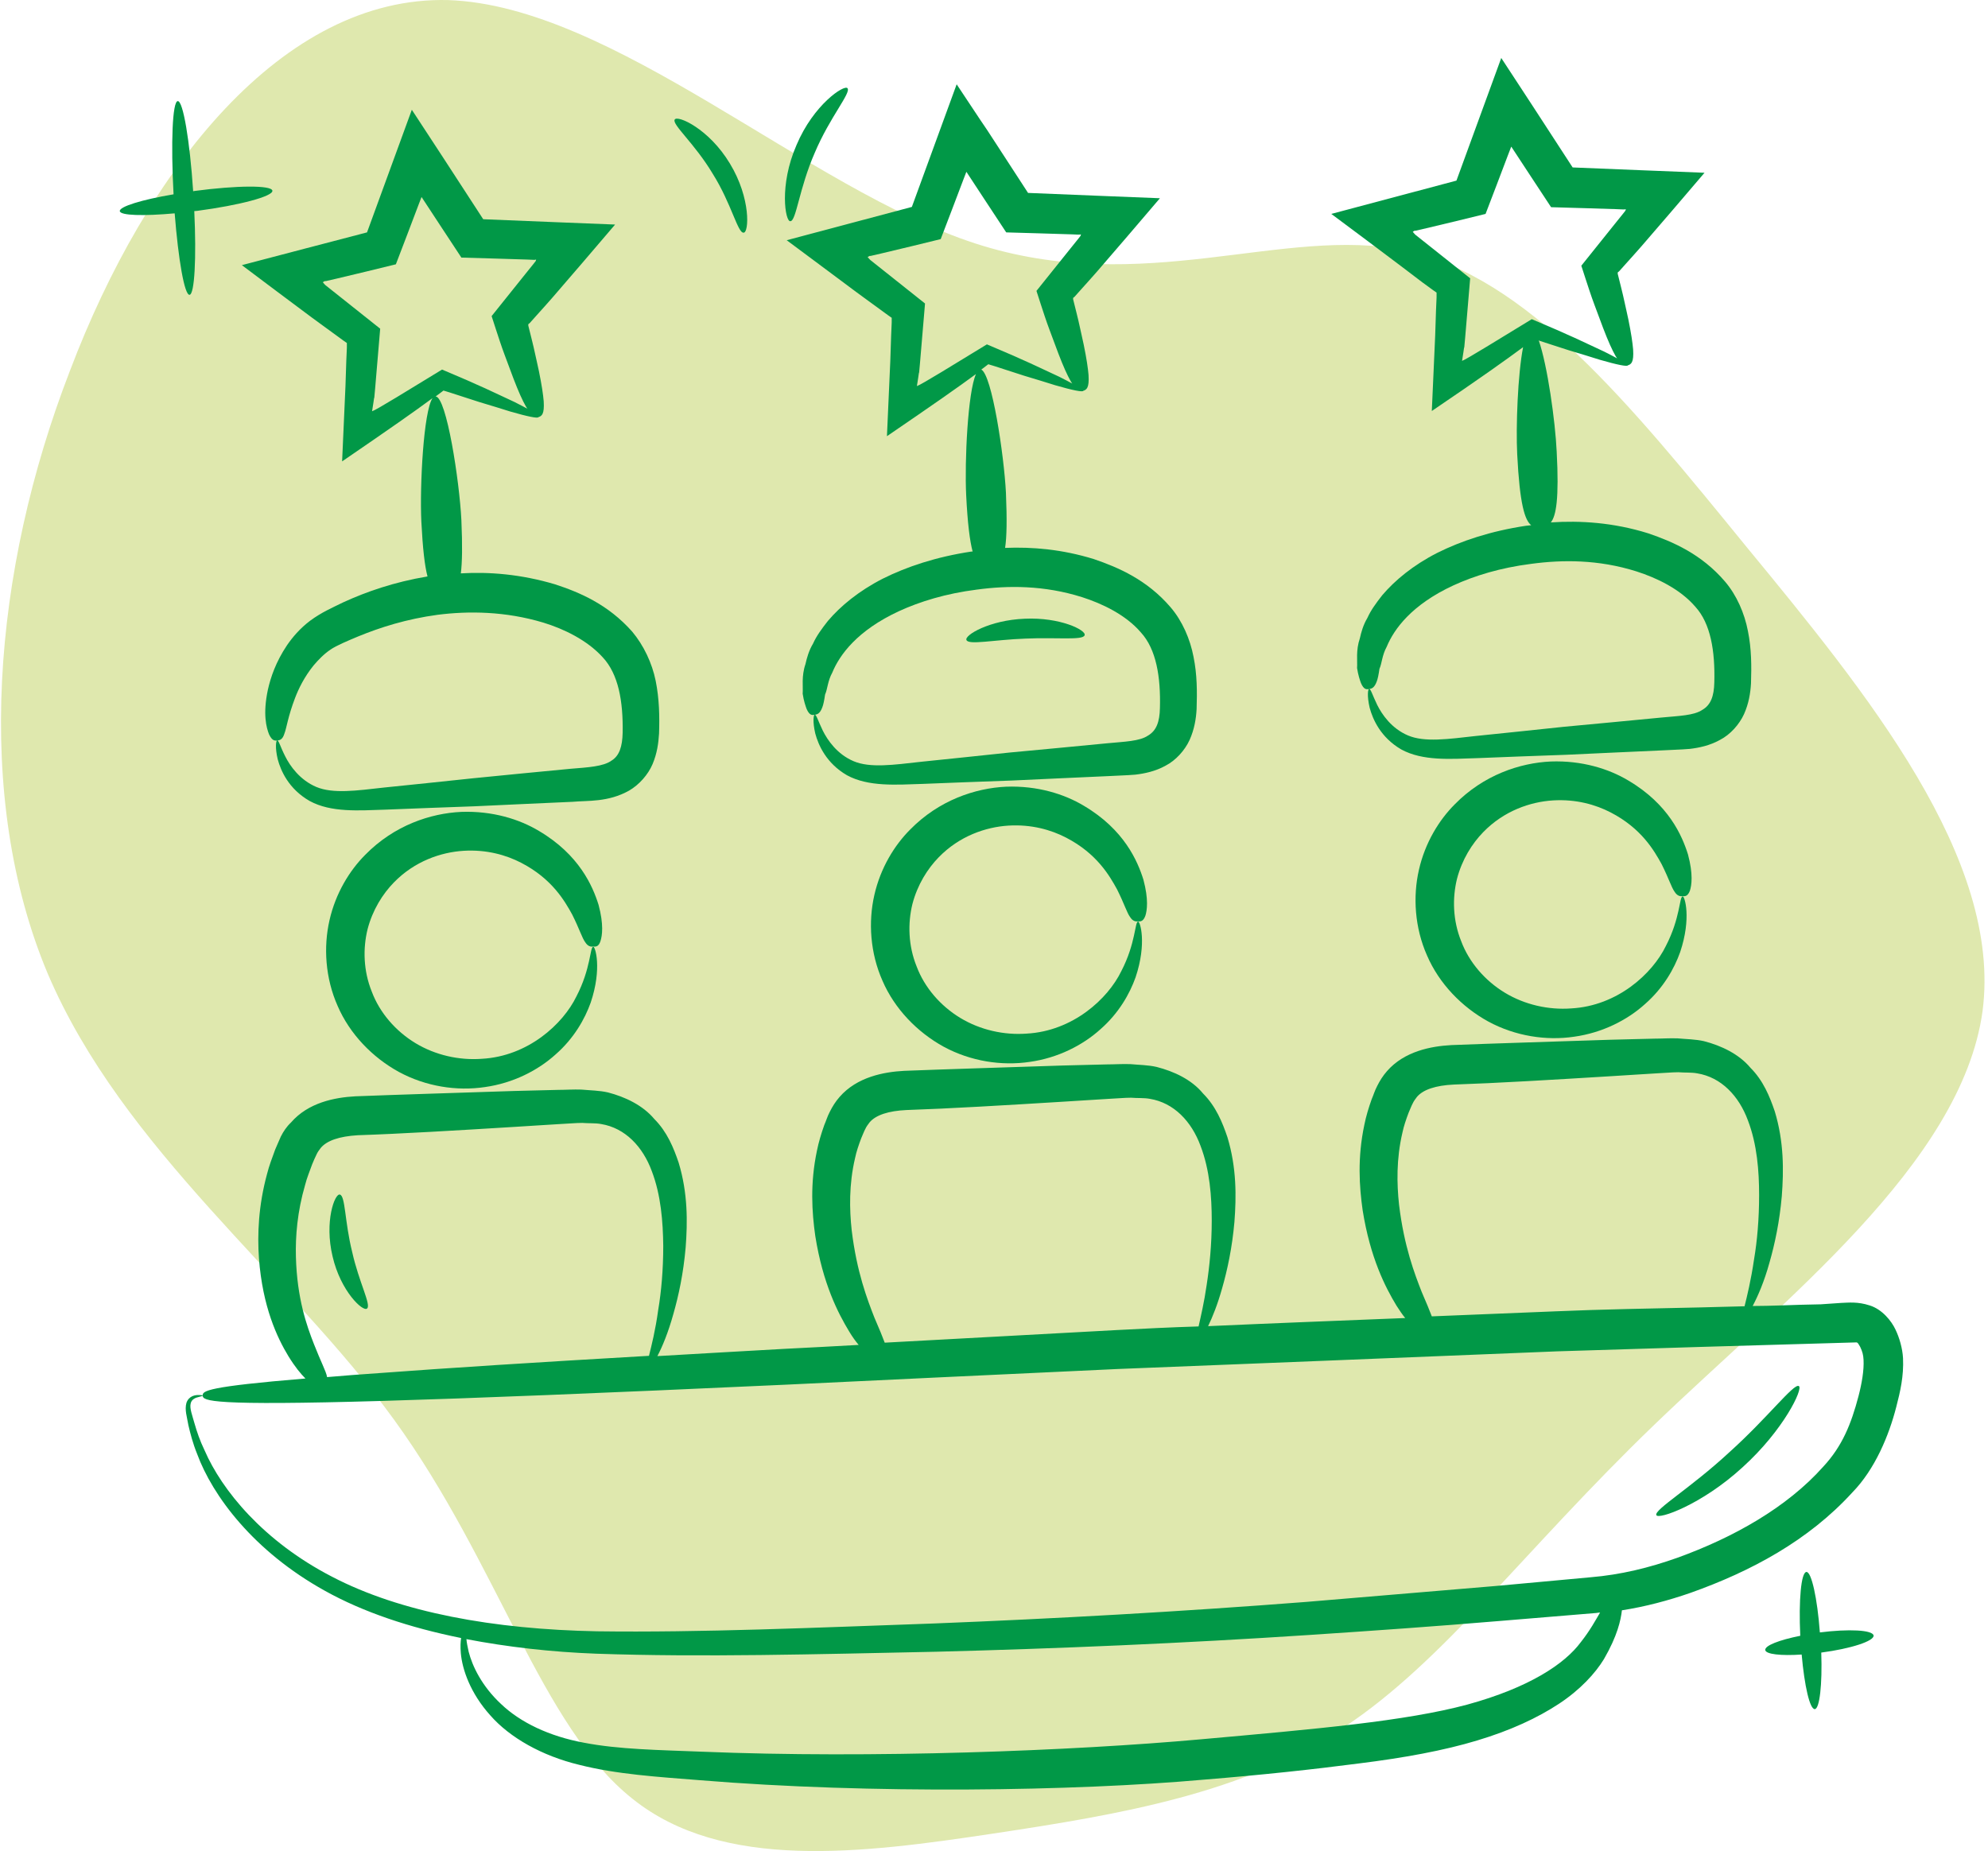
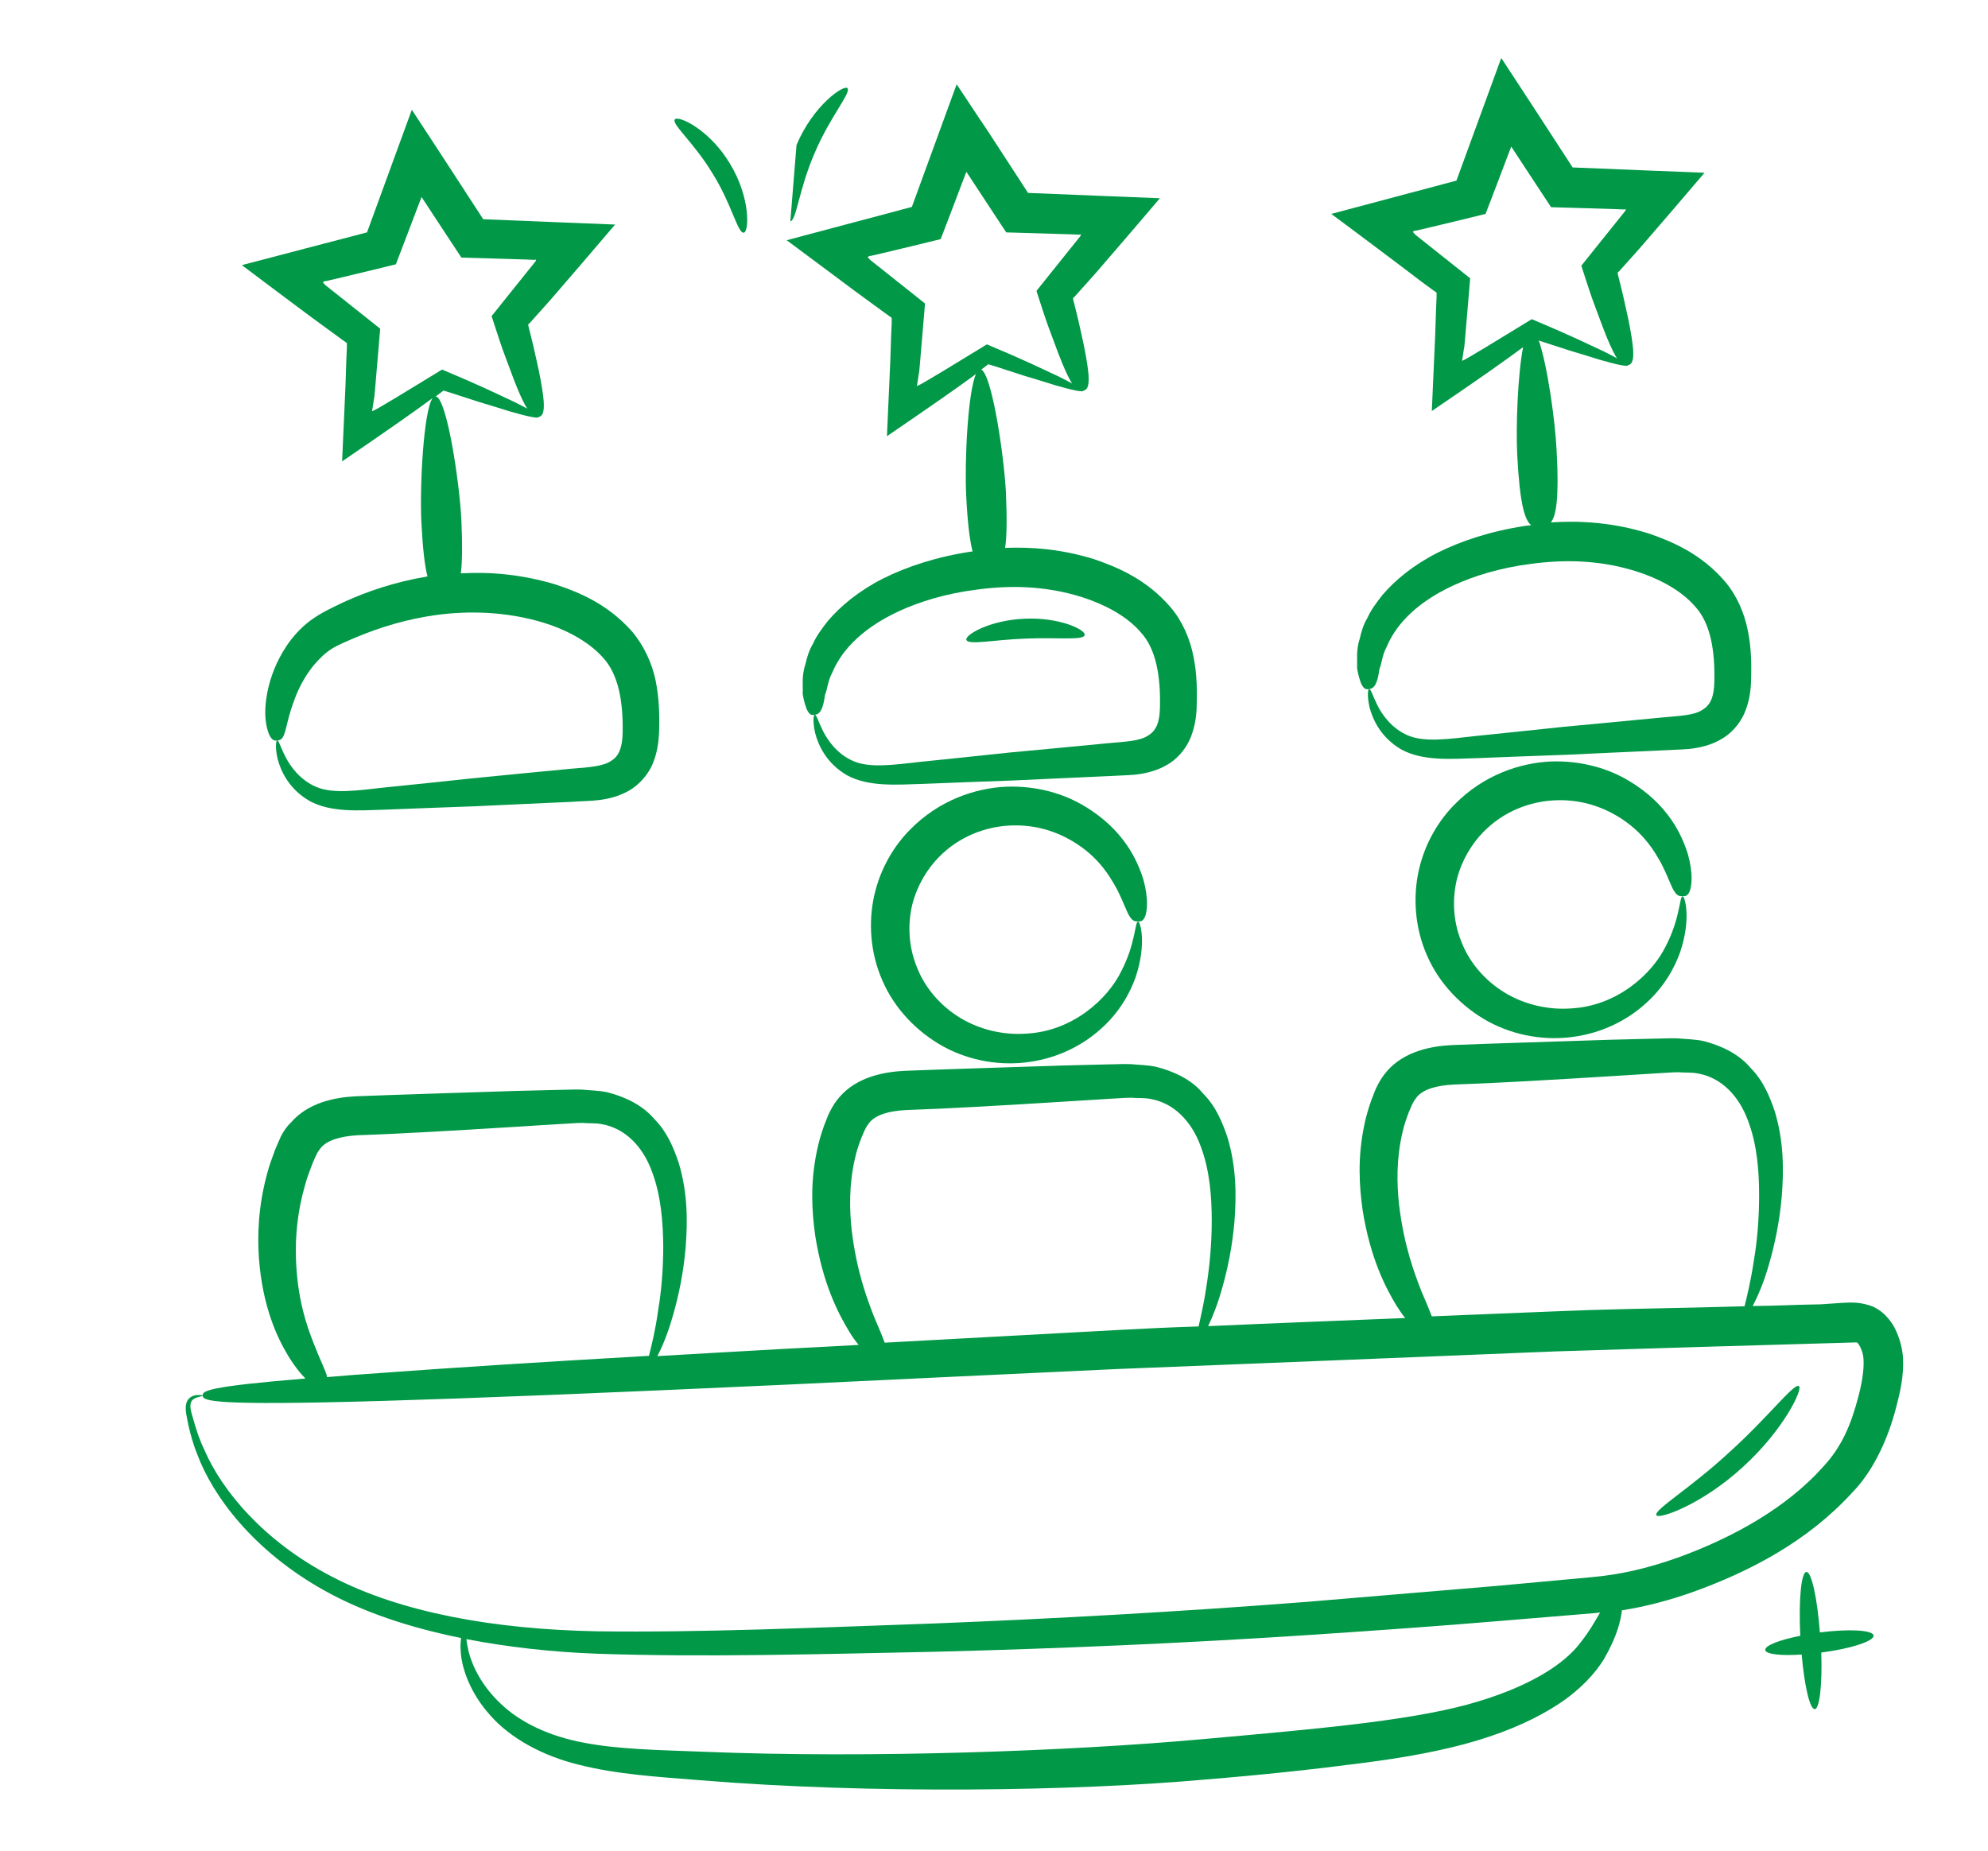
<svg xmlns="http://www.w3.org/2000/svg" fill="none" height="501" viewBox="0 0 538 501" width="538">
-   <path d="M380.198 67.779C413.242 74.971 440.568 108.661 472.658 148.028C505.067 187.395 541.924 232.442 536.523 273.702C530.804 314.963 482.508 352.06 447.559 385.75C412.608 419.44 390.684 449.724 363.678 467.514C336.671 485.305 303.944 490.985 268.675 496.283C233.406 501.583 195.595 506.503 171.13 486.82C146.347 467.136 134.909 423.226 106.631 384.237C78.353 345.247 33.234 311.18 12.9 263.482C-7.118 215.787 -2.033 154.463 18.936 100.333C39.588 45.824 76.447 -1.116 121.246 0.02C166.047 1.535 218.473 51.122 263.908 65.885C309.344 80.648 347.471 60.963 380.198 67.779Z" fill="#DFE8AE" />
  <path d="M492.498 441.826C491.816 432.582 490.225 425.384 488.861 425.46C487.422 425.535 486.74 433.112 487.194 442.735C481.511 443.872 477.571 445.387 477.723 446.6C477.875 447.736 481.966 448.191 487.573 447.812C488.331 456.298 489.77 462.663 491.134 462.587C492.422 462.511 493.18 455.919 492.877 447.281C500.909 446.221 507.198 444.175 507.046 442.659C506.743 441.144 500.303 440.841 492.498 441.826Z" fill="#019847" />
-   <path d="M51.288 79.795C52.651 79.719 53.182 69.869 52.576 57.139C52.879 57.139 53.106 57.064 53.409 57.064C64.85 55.548 73.943 53.124 73.716 51.608C73.488 50.093 64.093 50.169 52.651 51.684C52.5 51.684 52.424 51.76 52.273 51.76C51.363 38.045 49.545 27.286 48.105 27.362C46.666 27.438 46.211 38.651 46.969 52.593C38.407 54.033 32.269 55.927 32.421 57.139C32.572 58.352 38.785 58.503 47.272 57.746C48.257 70.248 49.924 79.871 51.288 79.795Z" fill="#019847" />
  <path d="M471.585 397.122C482.723 387.045 488.027 375.831 486.815 375.149C485.451 374.315 478.48 383.635 467.948 393.106C457.568 402.729 447.566 408.639 448.248 410.079C448.778 411.367 460.523 407.275 471.585 397.122Z" fill="#019847" />
-   <path d="M91.974 323.321C90.61 322.942 87.731 330.595 90.004 340.066C92.201 349.538 98.263 355.145 99.324 354.16C100.536 353.25 97.126 347.037 95.308 338.854C93.262 330.671 93.489 323.624 91.974 323.321Z" fill="#019847" />
  <path d="M277.535 172.841C286.021 172.462 293.068 173.371 293.522 171.932C294.053 170.568 286.855 167.007 277.307 167.461C267.76 167.84 260.941 171.932 261.547 173.22C262.078 174.659 269.048 173.144 277.535 172.841Z" fill="#019847" />
  <path d="M201.237 62.974C202.676 63.05 203.283 53.73 197.524 44.258C191.841 34.787 183.279 31.074 182.597 32.362C181.764 33.651 187.977 38.803 192.902 47.062C197.979 55.169 199.646 63.125 201.237 62.974Z" fill="#019847" />
-   <path d="M213.888 59.867C215.479 59.867 216.237 51.078 220.48 41.379C224.572 31.68 230.406 25.088 229.345 23.876C228.512 22.815 220.177 28.271 215.555 39.257C210.781 50.168 212.524 60.094 213.888 59.867Z" fill="#019847" />
+   <path d="M213.888 59.867C215.479 59.867 216.237 51.078 220.48 41.379C224.572 31.68 230.406 25.088 229.345 23.876C228.512 22.815 220.177 28.271 215.555 39.257Z" fill="#019847" />
  <path d="M512.957 359.842C511.896 357.568 509.396 354.386 505.986 353.325C502.728 352.264 500.303 352.568 498.258 352.643L492.726 353.022C489.089 353.098 485.452 353.174 481.815 353.325C479.239 353.401 476.815 353.477 474.314 353.477C475.678 350.901 477.421 346.961 478.86 341.732C480.3 336.732 481.588 330.67 482.194 323.775C482.725 316.88 482.8 309.075 480.3 300.816C478.936 296.8 477.193 292.482 473.708 288.996C470.601 285.283 465.828 283.01 461.13 281.798C458.781 281.268 456.432 281.268 454.008 281.04C451.735 280.964 449.84 281.116 447.795 281.116C443.703 281.192 439.611 281.343 435.671 281.419C419.608 281.949 404.53 282.404 392.785 282.859C387.254 283.162 380.056 284.526 375.358 289.905C374.221 291.193 373.388 292.557 372.706 293.921C372.024 295.209 371.721 296.346 371.191 297.558C370.357 299.907 369.675 302.18 369.221 304.453C367.326 313.394 367.857 321.123 368.766 327.563C370.812 340.444 374.903 348.4 377.934 353.401C378.768 354.689 379.525 355.826 380.283 356.735C361.492 357.493 343.686 358.175 326.941 358.932C328.153 356.432 329.517 353.022 330.729 348.703C332.169 343.702 333.457 337.641 334.063 330.746C334.593 323.851 334.669 316.046 332.169 307.787C330.805 303.771 329.062 299.452 325.577 295.967C322.47 292.178 317.697 289.981 312.999 288.769C310.65 288.238 308.301 288.238 305.876 288.011C303.603 287.935 301.709 288.087 299.663 288.087C295.572 288.163 291.48 288.314 287.54 288.39C271.477 288.92 256.398 289.375 244.654 289.83C239.123 290.133 231.924 291.497 227.227 296.876C226.09 298.164 225.257 299.528 224.575 300.892C223.893 302.18 223.59 303.317 223.059 304.529C222.226 306.878 221.544 309.151 221.089 311.424C219.195 320.365 219.725 328.094 220.635 334.534C222.68 347.415 226.772 355.371 229.803 360.372C230.712 361.887 231.546 363.024 232.379 364.009C225.408 364.388 218.74 364.767 212.376 365.07C199.949 365.752 188.508 366.434 177.9 367.04C179.264 364.464 180.855 360.599 182.219 355.674C183.659 350.673 184.947 344.612 185.553 337.641C186.083 330.746 186.159 322.941 183.659 314.682C182.295 310.666 180.552 306.348 177.067 302.862C173.96 299.149 169.187 296.876 164.489 295.664C162.14 295.134 159.791 295.134 157.366 294.906C155.093 294.83 153.199 294.982 151.153 294.982C147.062 295.058 142.97 295.209 139.03 295.285C122.967 295.815 107.812 296.27 96.144 296.725C90.613 297.028 83.414 298.392 78.717 303.847C77.58 304.908 76.671 306.272 75.989 307.636C75.383 308.924 75.004 309.985 74.474 311.121C73.64 313.394 72.806 315.592 72.276 317.713C69.927 326.351 69.624 334.08 70.079 340.596C71.064 353.704 75.004 362.039 78.035 367.04C79.853 369.995 81.369 371.813 82.657 373.101C56.061 375.299 54.773 376.435 54.849 377.723C54.925 379.163 56.895 380.527 103.645 379.163C127.058 378.481 161.61 377.117 212.755 374.768C238.365 373.556 268.067 372.116 302.618 370.525C337.17 369.161 376.495 367.57 421.351 365.752C445.37 364.994 472.799 364.16 502.425 363.327C502.728 363.403 502.804 363.478 503.41 364.539C504.016 365.827 504.243 366.661 504.319 368.025C504.471 370.828 503.865 374.389 502.955 377.875C500.985 385.376 498.561 391.438 493.408 396.969C483.558 408.032 469.086 416.139 454.008 421.594C446.355 424.322 438.626 426.216 430.443 426.898C421.957 427.656 413.47 428.49 404.908 429.247C387.86 430.687 370.66 432.127 353.536 433.566C319.364 436.218 285.343 438.112 252.837 439.401C220.635 440.537 189.569 441.901 161.534 441.522C133.65 440.992 108.419 436.445 89.855 426.747C71.215 417.124 60.001 403.258 55.379 392.574C54.091 389.922 53.258 387.422 52.652 385.3C52.045 383.103 51.288 381.209 51.591 379.921C51.818 378.633 53.106 378.254 53.788 378.102C54.546 377.875 55.001 377.799 54.925 377.723C54.925 377.648 54.546 377.572 53.637 377.572C52.955 377.572 51.136 377.723 50.454 379.693C49.924 381.588 50.606 383.482 50.985 385.755C51.515 388.028 52.197 390.68 53.334 393.484C57.501 404.849 68.639 419.852 87.885 430.535C98.341 436.37 110.919 440.537 124.785 443.341C124.634 444.401 124.558 445.689 124.709 447.432C125.088 451.827 127.285 458.267 132.665 464.253C137.969 470.315 146.683 475.24 156.76 477.665C166.913 480.241 178.052 480.923 189.493 481.832C235.637 485.62 290.874 484.787 325.728 481.68C341.64 480.392 355.582 478.877 367.781 477.286C379.98 475.77 390.739 473.8 399.756 471.073C408.848 468.345 416.122 464.935 421.881 461.147C427.64 457.358 431.731 452.888 434.08 449.023C437.717 442.734 438.626 438.491 438.929 435.839C445.294 434.854 451.507 433.187 457.417 431.142C473.86 425.307 489.393 416.972 501.288 403.94C507.426 397.651 511.214 388.483 513.184 380.754C514.245 376.663 515.23 372.495 515.003 367.57C514.851 364.918 514.018 362.039 512.957 359.842ZM103.342 371.586C97.735 371.965 92.81 372.344 88.491 372.723C88.491 372.647 88.491 372.647 88.491 372.571C88.188 371.056 86.824 368.555 84.93 363.706C83.036 358.857 80.384 351.507 80.081 340.217C79.929 334.61 80.459 327.942 82.581 320.668C83.036 318.85 83.793 317.031 84.475 315.137C84.854 314.228 85.233 313.318 85.688 312.409C85.991 311.727 86.445 311.197 86.824 310.667C88.491 308.696 91.825 307.56 96.826 307.257C108.267 306.878 123.497 305.969 139.485 304.984C143.5 304.756 147.516 304.453 151.608 304.226C153.578 304.15 155.775 303.923 157.594 303.923C159.261 304.074 161.079 303.923 162.67 304.226C169.187 305.287 173.96 310.363 176.385 316.955C178.885 323.472 179.416 330.746 179.491 337.186C179.491 343.702 178.961 349.613 178.127 354.538C177.37 360.069 176.309 364.236 175.627 366.964C144.031 368.782 120.618 370.298 103.342 371.586ZM302.164 359.993C279.129 361.281 258.368 362.342 239.426 363.403C238.82 361.812 237.986 359.69 236.622 356.583C234.728 351.734 231.849 344.309 230.485 332.943C229.879 327.336 229.727 320.592 231.394 313.47C231.773 311.652 232.379 309.909 233.061 308.09C233.44 307.257 233.819 306.196 234.198 305.514C234.501 304.832 234.955 304.302 235.334 303.771C237.001 301.801 240.411 300.665 245.336 300.437C256.777 300.059 272.007 299.149 287.995 298.164C292.01 297.937 296.026 297.634 300.118 297.407C302.088 297.331 304.285 297.104 306.104 297.104C307.771 297.255 309.589 297.104 311.18 297.407C317.697 298.467 322.47 303.544 324.895 310.136C327.395 316.652 327.926 323.926 327.926 330.367C327.926 336.883 327.319 342.793 326.562 347.718C325.88 352.492 324.971 356.28 324.364 359.008C316.787 359.235 309.362 359.614 302.164 359.993ZM421.048 354.916C409.53 355.371 398.316 355.826 387.481 356.28C386.875 354.689 386.042 352.643 384.753 349.688C382.859 344.839 379.98 337.413 378.616 326.048C378.01 320.441 377.858 313.697 379.525 306.575C379.904 304.756 380.51 303.014 381.192 301.195C381.571 300.362 381.95 299.301 382.329 298.619C382.632 297.937 383.087 297.407 383.465 296.876C385.132 294.906 388.542 293.77 393.467 293.542C404.908 293.164 420.138 292.254 436.126 291.269C440.142 291.042 444.158 290.739 448.249 290.512C450.219 290.436 452.417 290.208 454.235 290.208C455.902 290.36 457.72 290.208 459.312 290.512C465.828 291.572 470.601 296.649 473.026 303.241C475.527 309.757 476.057 317.031 476.057 323.472C476.057 329.988 475.526 335.898 474.693 340.823C473.86 346.506 472.799 350.825 472.117 353.553C468.177 353.628 464.237 353.78 460.372 353.856C446.506 354.159 433.322 354.386 421.048 354.916ZM427.791 444.477C423.472 450.311 413.925 456.752 397.028 461.374C380.359 465.844 356.264 467.966 324.819 470.769C290.344 473.876 235.789 475.998 189.872 474.103C178.355 473.649 167.444 473.497 158.048 471.679C148.577 469.936 140.773 466.147 135.62 461.222C130.392 456.373 127.816 450.918 126.831 447.053C126.528 445.689 126.3 444.553 126.225 443.644C137.287 445.765 149.107 447.129 161.382 447.584C189.796 448.569 220.71 447.735 253.368 447.053C285.949 446.22 320.046 444.78 354.445 442.507C371.645 441.371 388.845 440.158 405.969 438.719C414.531 438.037 423.093 437.279 431.58 436.597C432.034 436.597 432.565 436.445 433.019 436.445C431.807 438.491 430.367 441.219 427.791 444.477Z" fill="#019847" />
-   <path d="M162.515 254.673C162.97 253.233 163.425 250.278 161.985 244.898C160.394 239.822 156.757 231.335 145.846 224.895C140.542 221.712 133.268 219.439 124.858 219.742C116.523 220.121 106.673 223.379 98.868 231.335C94.625 235.578 90.837 241.716 89.17 249.066C87.503 256.34 88.033 264.75 91.367 272.251C94.625 279.828 100.763 286.193 107.961 290.133C115.235 294.073 123.645 295.361 131.222 294.225C138.799 293.164 145.543 289.754 150.392 285.36C155.317 281.041 158.272 275.813 159.864 271.342C162.97 262.098 161.076 256.112 160.545 256.264C159.636 256.264 159.939 262.098 155.999 269.675C152.362 277.176 142.891 285.89 130.389 286.572C124.251 287.027 117.811 285.587 112.431 282.329C107.051 279.071 102.733 274.07 100.611 268.387C98.338 262.78 98.186 256.718 99.475 251.49C100.838 246.262 103.566 241.943 106.597 238.837C112.204 233.078 119.326 230.653 125.464 230.275C131.677 229.896 136.981 231.411 141.072 233.533C149.407 237.852 152.817 243.837 154.863 247.55C156.833 251.49 157.515 253.839 158.348 254.976C159.106 256.188 159.864 256.264 160.621 256.188C161.379 256.264 162.061 256.112 162.515 254.673Z" fill="#019847" />
  <path d="M309.965 247.854C310.419 246.415 310.874 243.46 309.434 238.08C307.843 233.003 304.206 224.517 293.295 218.076C287.991 214.894 280.717 212.621 272.307 212.924C263.972 213.303 254.122 216.561 246.317 224.517C242.074 228.76 238.286 234.897 236.619 242.247C234.952 249.521 235.482 257.932 238.816 265.433C242.074 273.01 248.212 279.375 255.41 283.315C262.684 287.255 271.094 288.543 278.671 287.406C286.249 286.346 292.992 282.936 297.841 278.541C302.766 274.222 305.722 268.994 307.313 264.524C310.419 255.28 308.525 249.294 307.995 249.445C307.085 249.445 307.388 255.28 303.448 262.857C299.811 270.358 290.34 279.072 277.838 279.754C271.701 280.208 265.26 278.769 259.88 275.51C254.501 272.252 250.182 267.251 248.06 261.569C245.787 255.962 245.636 249.9 246.924 244.672C248.288 239.444 251.015 235.125 254.046 232.018C259.653 226.26 266.776 223.835 272.913 223.456C279.126 223.077 284.43 224.593 288.522 226.714C296.856 231.033 300.266 237.019 302.312 240.732C304.282 244.672 304.964 247.021 305.797 248.157C306.555 249.37 307.313 249.445 308.07 249.37C308.752 249.445 309.434 249.294 309.965 247.854Z" fill="#019847" />
  <path d="M457.34 241.034C457.794 239.594 458.249 236.639 456.809 231.26C455.218 226.183 451.581 217.697 440.67 211.256C435.366 208.074 428.092 205.801 419.682 206.104C411.347 206.483 401.497 209.741 393.692 217.697C389.449 221.94 385.661 228.077 383.994 235.427C382.327 242.701 382.857 251.111 386.191 258.613C389.449 266.19 395.587 272.554 402.785 276.494C410.059 280.435 418.469 281.723 426.046 280.586C433.624 279.525 440.367 276.116 445.216 271.721C450.141 267.402 453.097 262.174 454.688 257.703C457.794 248.459 455.9 242.474 455.37 242.625C454.46 242.625 454.763 248.459 450.823 256.036C447.186 263.538 437.715 272.251 425.213 272.933C419.076 273.388 412.635 271.948 407.255 268.69C401.876 265.432 397.557 260.431 395.435 254.748C393.162 249.141 393.011 243.08 394.299 237.852C395.663 232.623 398.39 228.304 401.421 225.198C407.028 219.439 414.151 217.015 420.288 216.636C426.501 216.257 431.805 217.772 435.897 219.894C444.231 224.213 447.641 230.199 449.687 233.912C451.657 237.852 452.339 240.2 453.172 241.337C453.93 242.549 454.688 242.625 455.445 242.549C456.127 242.625 456.809 242.474 457.34 241.034Z" fill="#019847" />
  <path d="M84.475 86.008L90.082 90.1L92.886 92.145C93.795 92.827 93.492 92.524 93.871 92.827V93.206V94.115L93.719 97.601C93.644 99.95 93.568 102.223 93.492 104.496C93.189 111.467 92.886 118.286 92.583 124.878C105.54 116.013 112.359 111.239 117.057 107.754C114.632 111.315 113.571 131.394 114.026 141.169C114.405 148.519 114.935 153.141 115.693 156.02C106.6 157.535 99.099 160.187 92.962 162.991C89.704 164.582 87.052 165.718 83.945 167.992C81.141 170.113 79.171 172.462 77.656 174.659C74.625 179.206 73.261 183.297 72.504 186.631C71.064 193.375 72.125 197.012 72.807 198.754C73.64 200.497 74.322 200.497 75.08 200.421C75.838 200.346 76.519 200.042 76.974 198.527C77.58 197.012 77.883 194.057 79.853 188.904C80.838 186.328 82.354 183.221 84.854 180.115C86.142 178.599 87.658 177.008 89.476 175.796C90.992 174.735 94.098 173.447 96.978 172.235C102.888 169.81 110.01 167.537 118.421 166.4C126.755 165.34 136.757 165.415 147.062 168.522C152.517 170.189 158.882 173.22 163.125 177.917C167.368 182.464 168.656 189.813 168.505 198.3C168.429 202.088 167.596 204.589 165.474 205.877C163.277 207.468 159.109 207.695 154.412 208.074C145.395 208.908 136.53 209.817 127.968 210.65C119.481 211.56 111.374 212.393 103.948 213.151C96.523 213.984 90.158 214.893 85.612 212.999C81.141 211.105 78.49 207.316 77.201 204.74C75.838 202.088 75.459 200.346 75.004 200.421C74.701 200.421 74.398 202.316 75.156 205.498C75.989 208.604 78.111 213.53 83.793 216.788C89.628 219.97 97.129 219.364 104.327 219.137C111.753 218.833 119.936 218.53 128.422 218.227C136.984 217.848 145.925 217.394 154.942 217.015C159.109 216.636 164.565 217.167 170.248 213.984C172.975 212.393 175.4 209.665 176.612 206.786C177.825 203.907 178.203 201.103 178.355 198.527C178.507 193.905 178.431 189.207 177.446 184.282C176.461 179.433 174.188 174.659 171.081 170.947C164.565 163.597 156.912 160.339 150.168 158.141C141 155.414 132.438 154.732 124.71 155.186C125.088 152.231 125.164 147.685 124.861 140.79C124.331 130.106 120.845 107.451 117.89 107.299C118.648 106.769 119.406 106.163 120.012 105.708C120.618 105.86 121.148 106.087 121.754 106.239C122.739 106.542 123.649 106.845 124.558 107.148C126.376 107.754 128.119 108.284 129.71 108.815C132.969 109.8 135.772 110.633 138.121 111.391C142.819 112.755 145.546 113.285 145.698 112.906C146.607 112.603 147.365 112.149 147.138 108.587C146.986 106.769 146.607 104.193 145.849 100.48C145.471 98.586 144.94 96.464 144.41 93.964C144.107 92.751 143.804 91.388 143.425 89.948C143.273 89.418 142.97 88.129 142.97 88.129V87.751L143.349 87.448C143.955 86.766 144.561 86.084 145.243 85.326C146.607 83.811 148.047 82.219 149.562 80.477C154.639 74.642 160.246 68.05 166.459 60.776C156.154 60.398 144.334 59.867 130.771 59.337C127.362 54.108 123.725 48.502 119.784 42.44C117.132 38.424 114.405 34.181 111.45 29.71C107.813 39.712 103.721 50.926 99.326 62.898C88.491 65.701 77.05 68.732 65.457 71.763C71.746 76.537 78.111 81.234 84.475 86.008ZM87.885 76.082H88.188L91.143 75.4C96.599 74.112 101.903 72.824 107.131 71.536C109.252 66.08 111.222 60.776 113.192 55.624C114.329 52.593 114.026 53.502 114.102 53.351C117.966 59.185 121.527 64.716 124.861 69.717C131.15 69.869 137.06 70.096 142.591 70.248L144.334 70.323H144.561H144.713L145.092 70.248C145.092 70.323 145.016 70.399 145.016 70.551L144.94 70.702C144.94 70.702 144.94 70.702 144.41 71.384C143.652 72.293 142.894 73.278 142.213 74.112C138.803 78.355 135.772 82.144 133.044 85.553C133.802 87.978 134.56 90.175 135.242 92.297C135.696 93.661 136.151 94.949 136.605 96.161C137.515 98.586 138.272 100.632 138.954 102.45C140.318 106.011 141.379 108.36 142.288 109.951C142.44 110.254 142.591 110.406 142.743 110.633C141.758 110.103 140.621 109.497 139.257 108.815C137.06 107.754 134.332 106.542 131.302 105.102C129.71 104.42 128.119 103.662 126.376 102.905C124.255 101.995 121.982 101.01 119.633 100.025C110.919 105.329 101.903 110.936 100.69 111.315L101.069 108.891L101.221 107.83L101.296 107.602L101.372 106.769L101.524 105.102C101.978 99.798 102.433 94.418 102.888 88.963C98.72 85.629 94.477 82.295 90.31 78.961L88.112 77.219L87.809 76.915L87.355 76.385L87.885 76.082Z" fill="#019847" />
  <path d="M231.921 79.189L237.528 83.28L240.331 85.326C241.24 86.008 240.937 85.705 241.316 86.008V86.387V87.296L241.165 90.781C241.089 93.13 241.013 95.403 240.937 97.677C240.634 104.648 240.331 111.467 240.028 118.059C252.682 109.421 259.501 104.648 264.123 101.238C261.926 106.087 261.017 124.727 261.471 134.046C261.85 141.699 262.456 146.397 263.214 149.276C263.138 149.276 262.987 149.276 262.911 149.276C253.364 150.716 245.408 153.368 238.892 156.626C232.375 159.96 227.45 164.052 224.041 168.067C222.374 170.189 220.934 172.159 220.025 174.205C218.888 176.099 218.358 178.069 217.979 179.736C216.842 183.07 217.373 185.873 217.221 187.768C217.524 189.738 217.979 191.026 218.282 191.859C219.04 193.602 219.722 193.602 220.479 193.451C221.237 193.375 221.919 193.072 222.525 191.48C222.828 190.723 223.056 189.586 223.283 187.995C223.965 186.48 223.965 184.358 225.253 182.009C227.223 177.236 231.996 170.644 243.286 165.415C248.893 162.839 255.94 160.642 264.35 159.581C272.761 158.445 282.535 158.369 292.84 161.627C298.296 163.37 304.66 166.4 308.752 171.174C312.919 175.72 314.132 183.222 313.904 191.632C313.829 195.421 312.919 197.769 310.722 199.058C308.449 200.649 304.281 200.724 299.584 201.179C290.643 202.013 281.702 202.922 273.216 203.68C264.729 204.589 256.622 205.422 249.272 206.18C241.847 207.013 235.482 207.923 231.011 206.028C226.541 204.134 223.965 200.346 222.677 197.769C221.389 195.117 220.934 193.375 220.479 193.451C220.176 193.451 219.873 195.269 220.631 198.527C221.464 201.634 223.586 206.559 229.193 209.817C235.027 212.999 242.529 212.393 249.727 212.166C257.152 211.863 265.26 211.56 273.822 211.257C282.384 210.878 291.325 210.423 300.266 210.044C302.615 209.893 304.509 209.893 307.237 209.665C309.813 209.362 312.692 208.756 315.42 207.241C318.223 205.801 320.648 203.073 321.936 200.27C323.224 197.391 323.679 194.587 323.83 191.935C323.982 187.237 323.982 182.615 322.997 177.766C322.088 172.992 319.966 168.067 316.784 164.355C310.419 156.929 302.69 153.595 296.023 151.322C287.46 148.67 279.353 147.988 272.003 148.291C272.458 145.336 272.534 140.639 272.231 133.365C271.7 123.06 268.442 101.465 265.563 100.026C266.245 99.495 266.851 99.04 267.457 98.586C268.063 98.737 268.594 98.965 269.2 99.116C270.185 99.419 271.094 99.722 272.003 100.026C273.822 100.632 275.565 101.162 277.156 101.692C280.414 102.677 283.217 103.511 285.566 104.269C290.264 105.633 292.992 106.163 293.143 105.784C294.052 105.481 294.81 105.026 294.583 101.465C294.431 99.647 294.052 97.07 293.295 93.358C292.916 91.463 292.386 89.342 291.855 86.841C291.552 85.629 291.249 84.265 290.87 82.826C290.719 82.295 290.416 81.007 290.416 81.007V80.628L290.794 80.325C291.401 79.643 292.007 78.961 292.689 78.204C294.052 76.688 295.492 75.097 297.008 73.354C302.084 67.52 307.691 60.928 313.904 53.654C303.6 53.275 291.779 52.745 278.216 52.214C274.807 46.986 271.17 41.379 267.23 35.318C264.578 31.453 261.85 27.21 258.895 22.815C255.258 32.817 251.166 44.031 246.772 56.003C235.937 58.882 224.495 61.913 212.902 65.02C219.191 69.717 225.556 74.415 231.921 79.189ZM235.33 69.263H235.633L238.589 68.581C244.044 67.293 249.348 66.005 254.576 64.716C256.698 59.261 258.668 53.957 260.638 48.805C261.774 45.774 261.471 46.683 261.547 46.532C265.411 52.366 268.972 57.897 272.306 62.898C278.595 63.05 284.505 63.277 290.037 63.428L291.779 63.504H292.007H292.158L292.537 63.428C292.537 63.504 292.461 63.58 292.461 63.731L292.386 63.883C292.386 63.883 292.386 63.883 291.855 64.565C291.097 65.474 290.34 66.459 289.658 67.293C286.248 71.536 283.217 75.324 280.49 78.734C281.247 81.159 282.005 83.356 282.687 85.478C283.142 86.841 283.596 88.13 284.051 89.342C284.96 91.766 285.718 93.812 286.4 95.631C287.764 99.192 288.824 101.541 289.734 103.132C289.885 103.435 290.037 103.587 290.188 103.814C289.203 103.284 288.067 102.677 286.703 101.996C284.505 100.935 281.778 99.722 278.747 98.283C277.156 97.601 275.565 96.843 273.822 96.085C271.7 95.176 269.427 94.191 267.078 93.206C258.365 98.51 249.348 104.117 248.136 104.496L248.514 102.071L248.666 101.011L248.742 100.783L248.818 99.95L248.969 98.283C249.424 92.979 249.878 87.599 250.333 82.144C246.166 78.81 241.922 75.476 237.755 72.142L235.558 70.399L235.255 70.096L234.8 69.566L235.33 69.263Z" fill="#019847" />
  <path d="M384.982 76.461L387.786 78.507C388.695 79.189 388.392 78.886 388.771 79.189V79.568V80.477L388.619 83.962C388.544 86.311 388.468 88.584 388.392 90.857C388.089 97.828 387.786 104.648 387.483 111.24C400.667 102.299 407.486 97.449 412.184 93.964C410.744 101.39 410.214 115.331 410.593 122.984C411.275 136.471 412.639 140.79 414.381 142.154C413.927 142.23 413.396 142.23 412.942 142.306C403.395 143.745 395.439 146.397 388.922 149.655C382.406 152.989 377.481 157.081 374.071 161.097C372.405 163.218 370.965 165.188 370.056 167.234C368.919 169.128 368.389 171.098 368.01 172.765C366.873 176.099 367.404 178.903 367.252 180.797C367.555 182.767 368.01 184.055 368.313 184.889C369.071 186.631 369.753 186.631 370.51 186.48C371.268 186.404 371.95 186.101 372.556 184.51C372.859 183.752 373.086 182.615 373.314 181.024C373.996 179.509 373.996 177.387 375.284 175.038C377.254 170.265 382.027 163.673 393.317 158.445C398.924 155.868 405.971 153.671 414.381 152.61C422.792 151.474 432.566 151.398 442.871 154.656C448.327 156.399 454.691 159.43 458.783 164.203C462.95 168.749 464.163 176.251 463.935 184.661C463.859 188.45 462.95 190.799 460.753 192.087C458.48 193.678 454.312 193.754 449.615 194.208C440.674 195.042 431.733 195.951 423.247 196.709C414.76 197.618 406.653 198.451 399.303 199.209C391.878 200.043 385.513 200.952 381.042 199.058C376.572 197.163 373.996 193.375 372.708 190.799C371.42 188.147 370.965 186.404 370.51 186.48C370.207 186.48 369.904 188.298 370.662 191.556C371.495 194.663 373.617 199.588 379.224 202.846C385.058 206.029 392.559 205.422 399.758 205.195C407.183 204.892 415.291 204.589 423.853 204.286C432.415 203.907 441.356 203.452 450.297 203.073C452.645 202.922 454.54 202.922 457.267 202.695C459.844 202.392 462.723 201.785 465.451 200.27C468.254 198.83 470.679 196.103 471.967 193.299C473.255 190.42 473.71 187.616 473.861 184.964C474.013 180.267 474.013 175.645 473.028 170.795C472.118 166.022 469.997 161.097 466.815 157.384C460.45 149.958 452.721 146.624 446.053 144.351C436.582 141.396 427.641 140.866 419.685 141.396C421.125 139.654 421.958 134.956 421.276 122.226C420.898 114.043 418.776 98.889 416.427 92.145C416.503 92.145 416.503 92.145 416.579 92.221C417.564 92.524 418.473 92.827 419.382 93.13C421.201 93.737 422.943 94.267 424.535 94.797C427.793 95.782 430.596 96.616 432.945 97.374C437.643 98.737 440.371 99.268 440.522 98.889C441.431 98.586 442.189 98.131 441.962 94.57C441.81 92.752 441.431 90.175 440.674 86.463C440.295 84.569 439.764 82.447 439.234 79.947C438.931 78.734 438.628 77.37 438.249 75.931C438.098 75.4 437.794 74.112 437.794 74.112V73.733L438.173 73.43C438.779 72.748 439.386 72.066 440.068 71.309C441.431 69.793 442.871 68.202 444.386 66.459C449.463 60.625 455.07 54.033 461.283 46.759C450.978 46.38 439.158 45.85 425.595 45.319C422.186 40.091 418.549 34.484 414.609 28.423C411.957 24.407 409.229 20.164 406.274 15.693C402.637 25.695 398.545 36.909 394.151 48.881C383.315 51.76 371.874 54.791 360.281 57.897C366.57 62.595 373.011 67.369 379.3 72.142L384.982 76.461ZM382.785 62.444H383.088L386.043 61.762C391.499 60.474 396.803 59.185 402.031 57.897C404.152 52.442 406.122 47.138 408.092 41.986C409.229 38.955 408.926 39.864 409.002 39.712C412.866 45.547 416.427 51.078 419.761 56.079C426.05 56.23 431.96 56.458 437.491 56.609L439.234 56.685H439.461H439.613L439.992 56.609C439.992 56.685 439.916 56.761 439.916 56.912L439.84 57.064C439.84 57.064 439.84 57.064 439.31 57.746C438.552 58.655 437.794 59.64 437.112 60.474C433.703 64.717 430.672 68.505 427.944 71.915C428.702 74.34 429.46 76.537 430.142 78.658C430.596 80.022 431.051 81.31 431.505 82.523C432.415 84.947 433.172 86.993 433.854 88.812C435.218 92.373 436.279 94.722 437.188 96.313C437.34 96.616 437.491 96.767 437.643 96.995C436.658 96.464 435.521 95.858 434.157 95.176C431.96 94.115 429.232 92.903 426.202 91.464C424.61 90.782 423.019 90.024 421.276 89.266C419.155 88.357 416.882 87.372 414.533 86.387C405.819 91.691 396.803 97.298 395.666 97.677L396.045 95.252L396.196 94.191L396.272 93.964L396.348 93.13L396.5 91.464C396.954 86.16 397.409 80.78 397.863 75.325C393.696 71.991 389.453 68.657 385.285 65.323L383.088 63.58L382.785 63.277L382.33 62.747L382.785 62.444Z" fill="#019847" />
</svg>